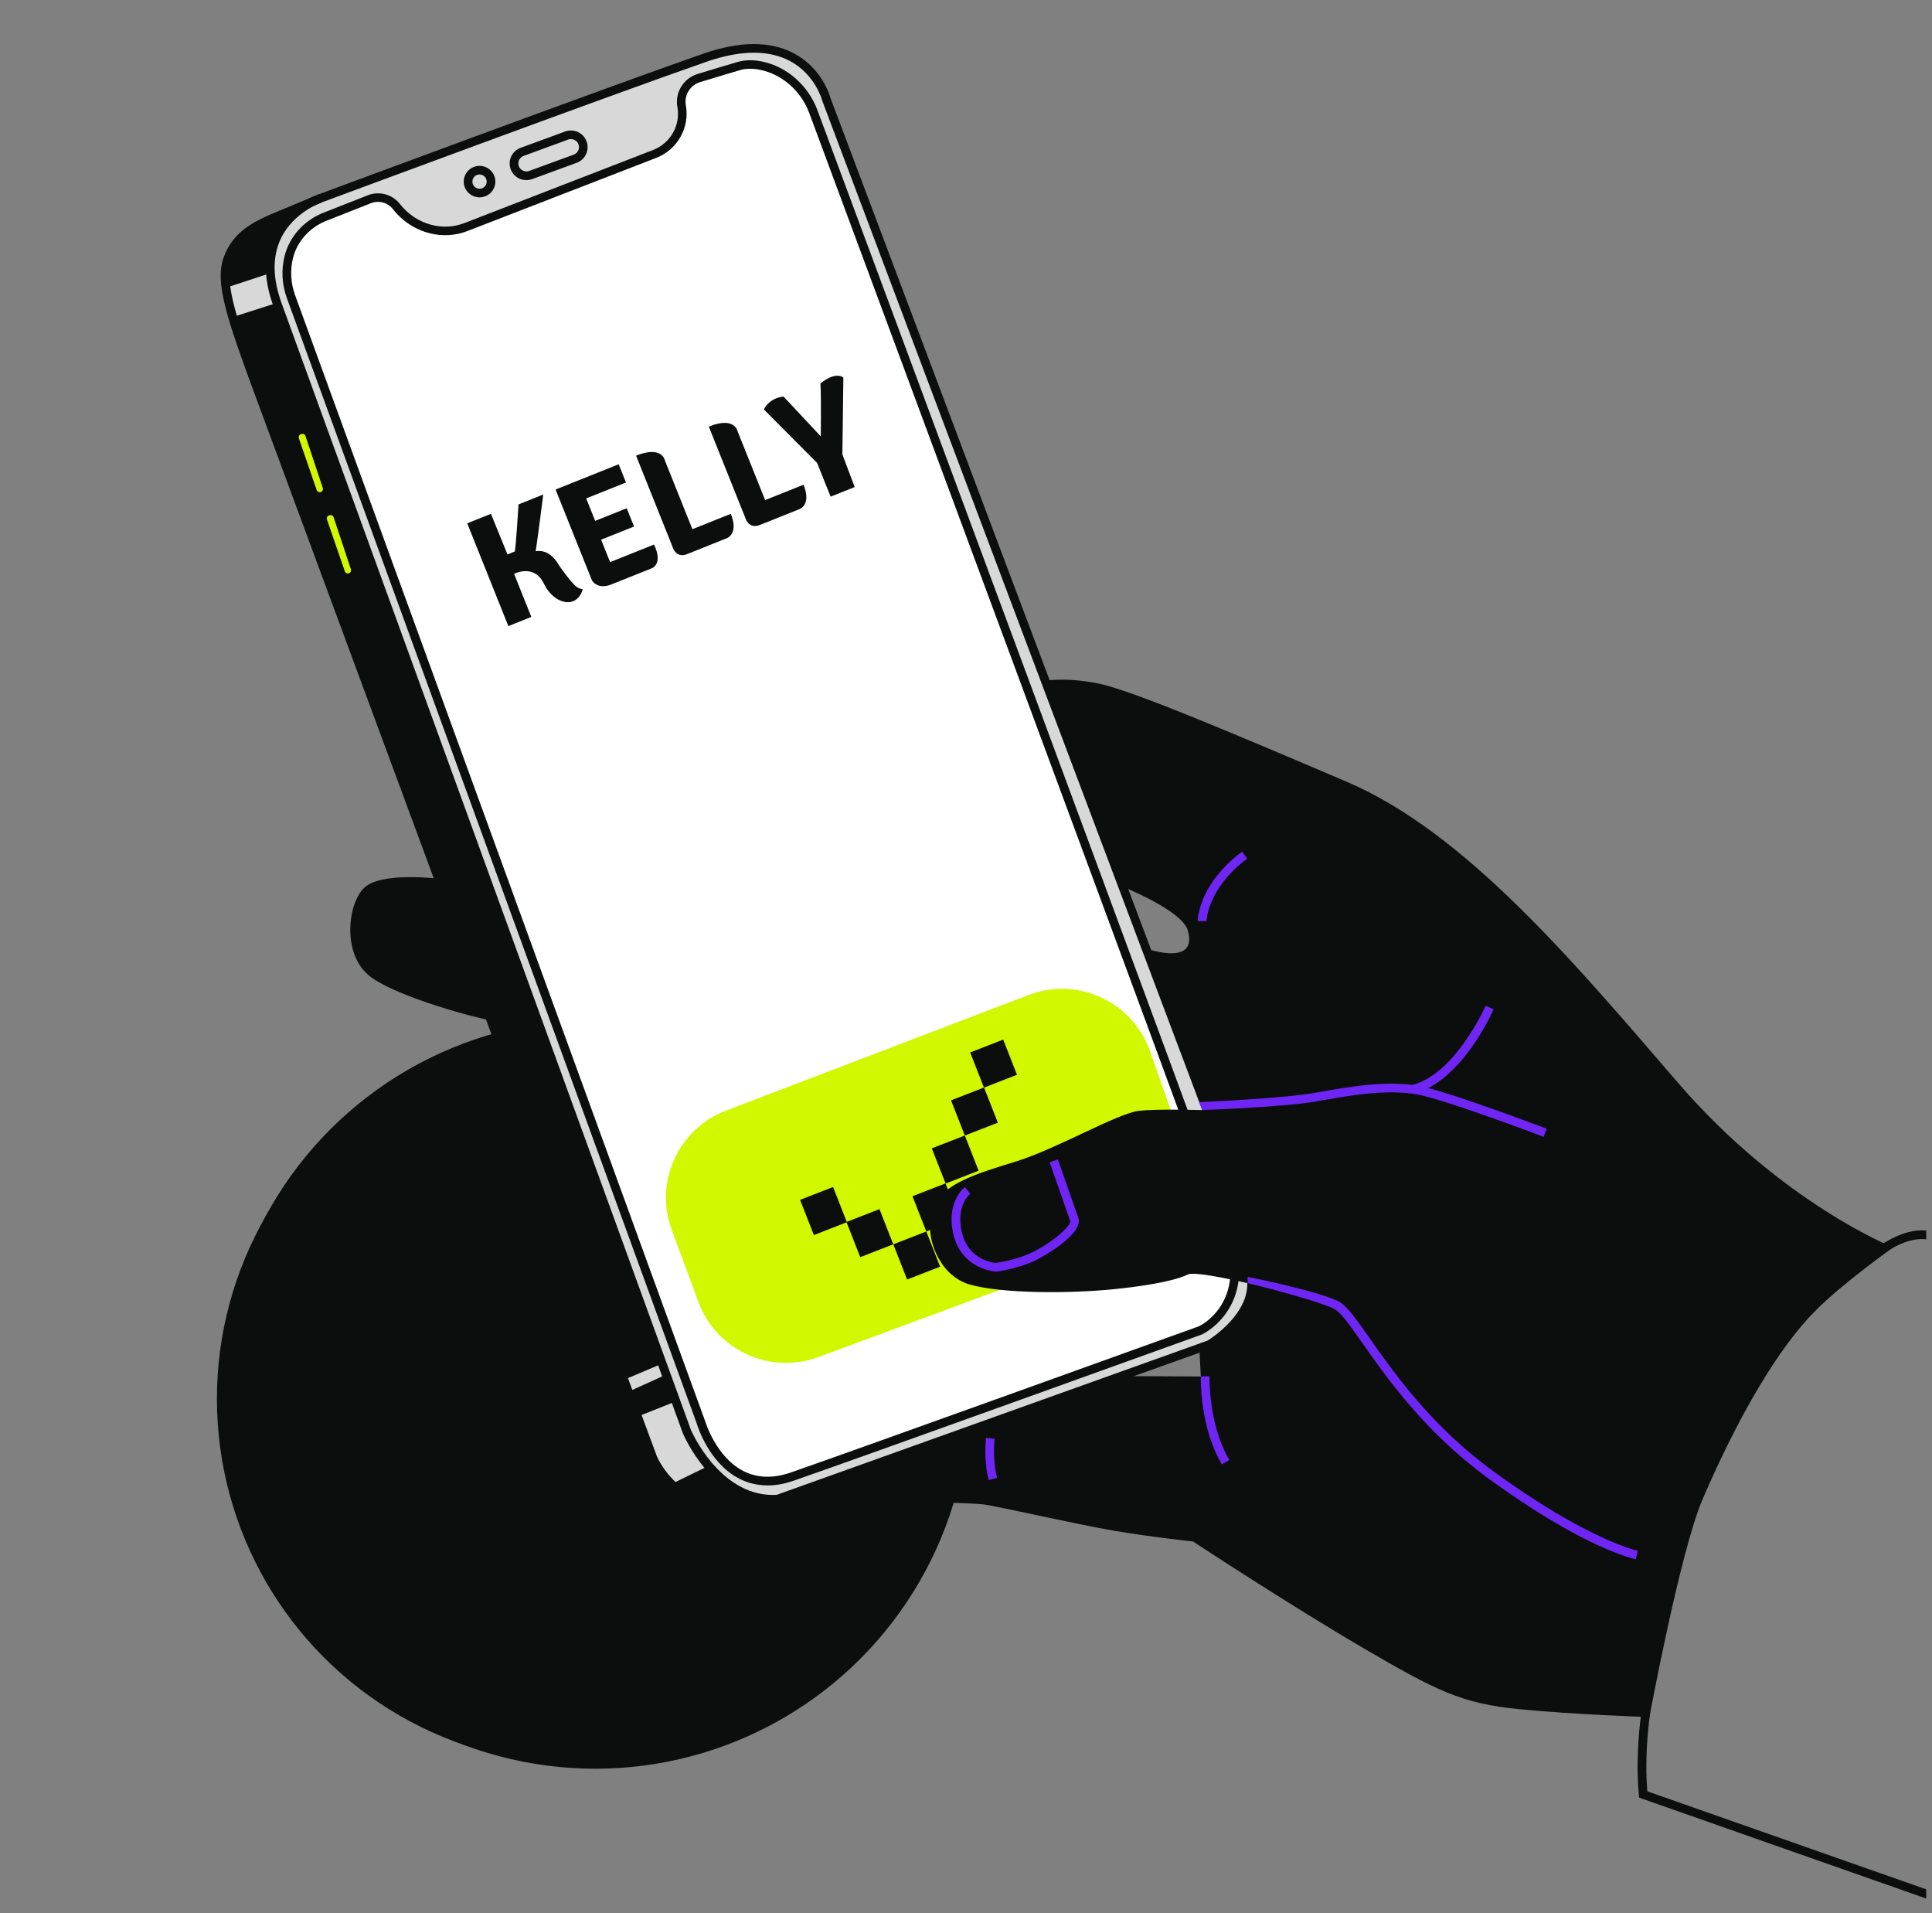
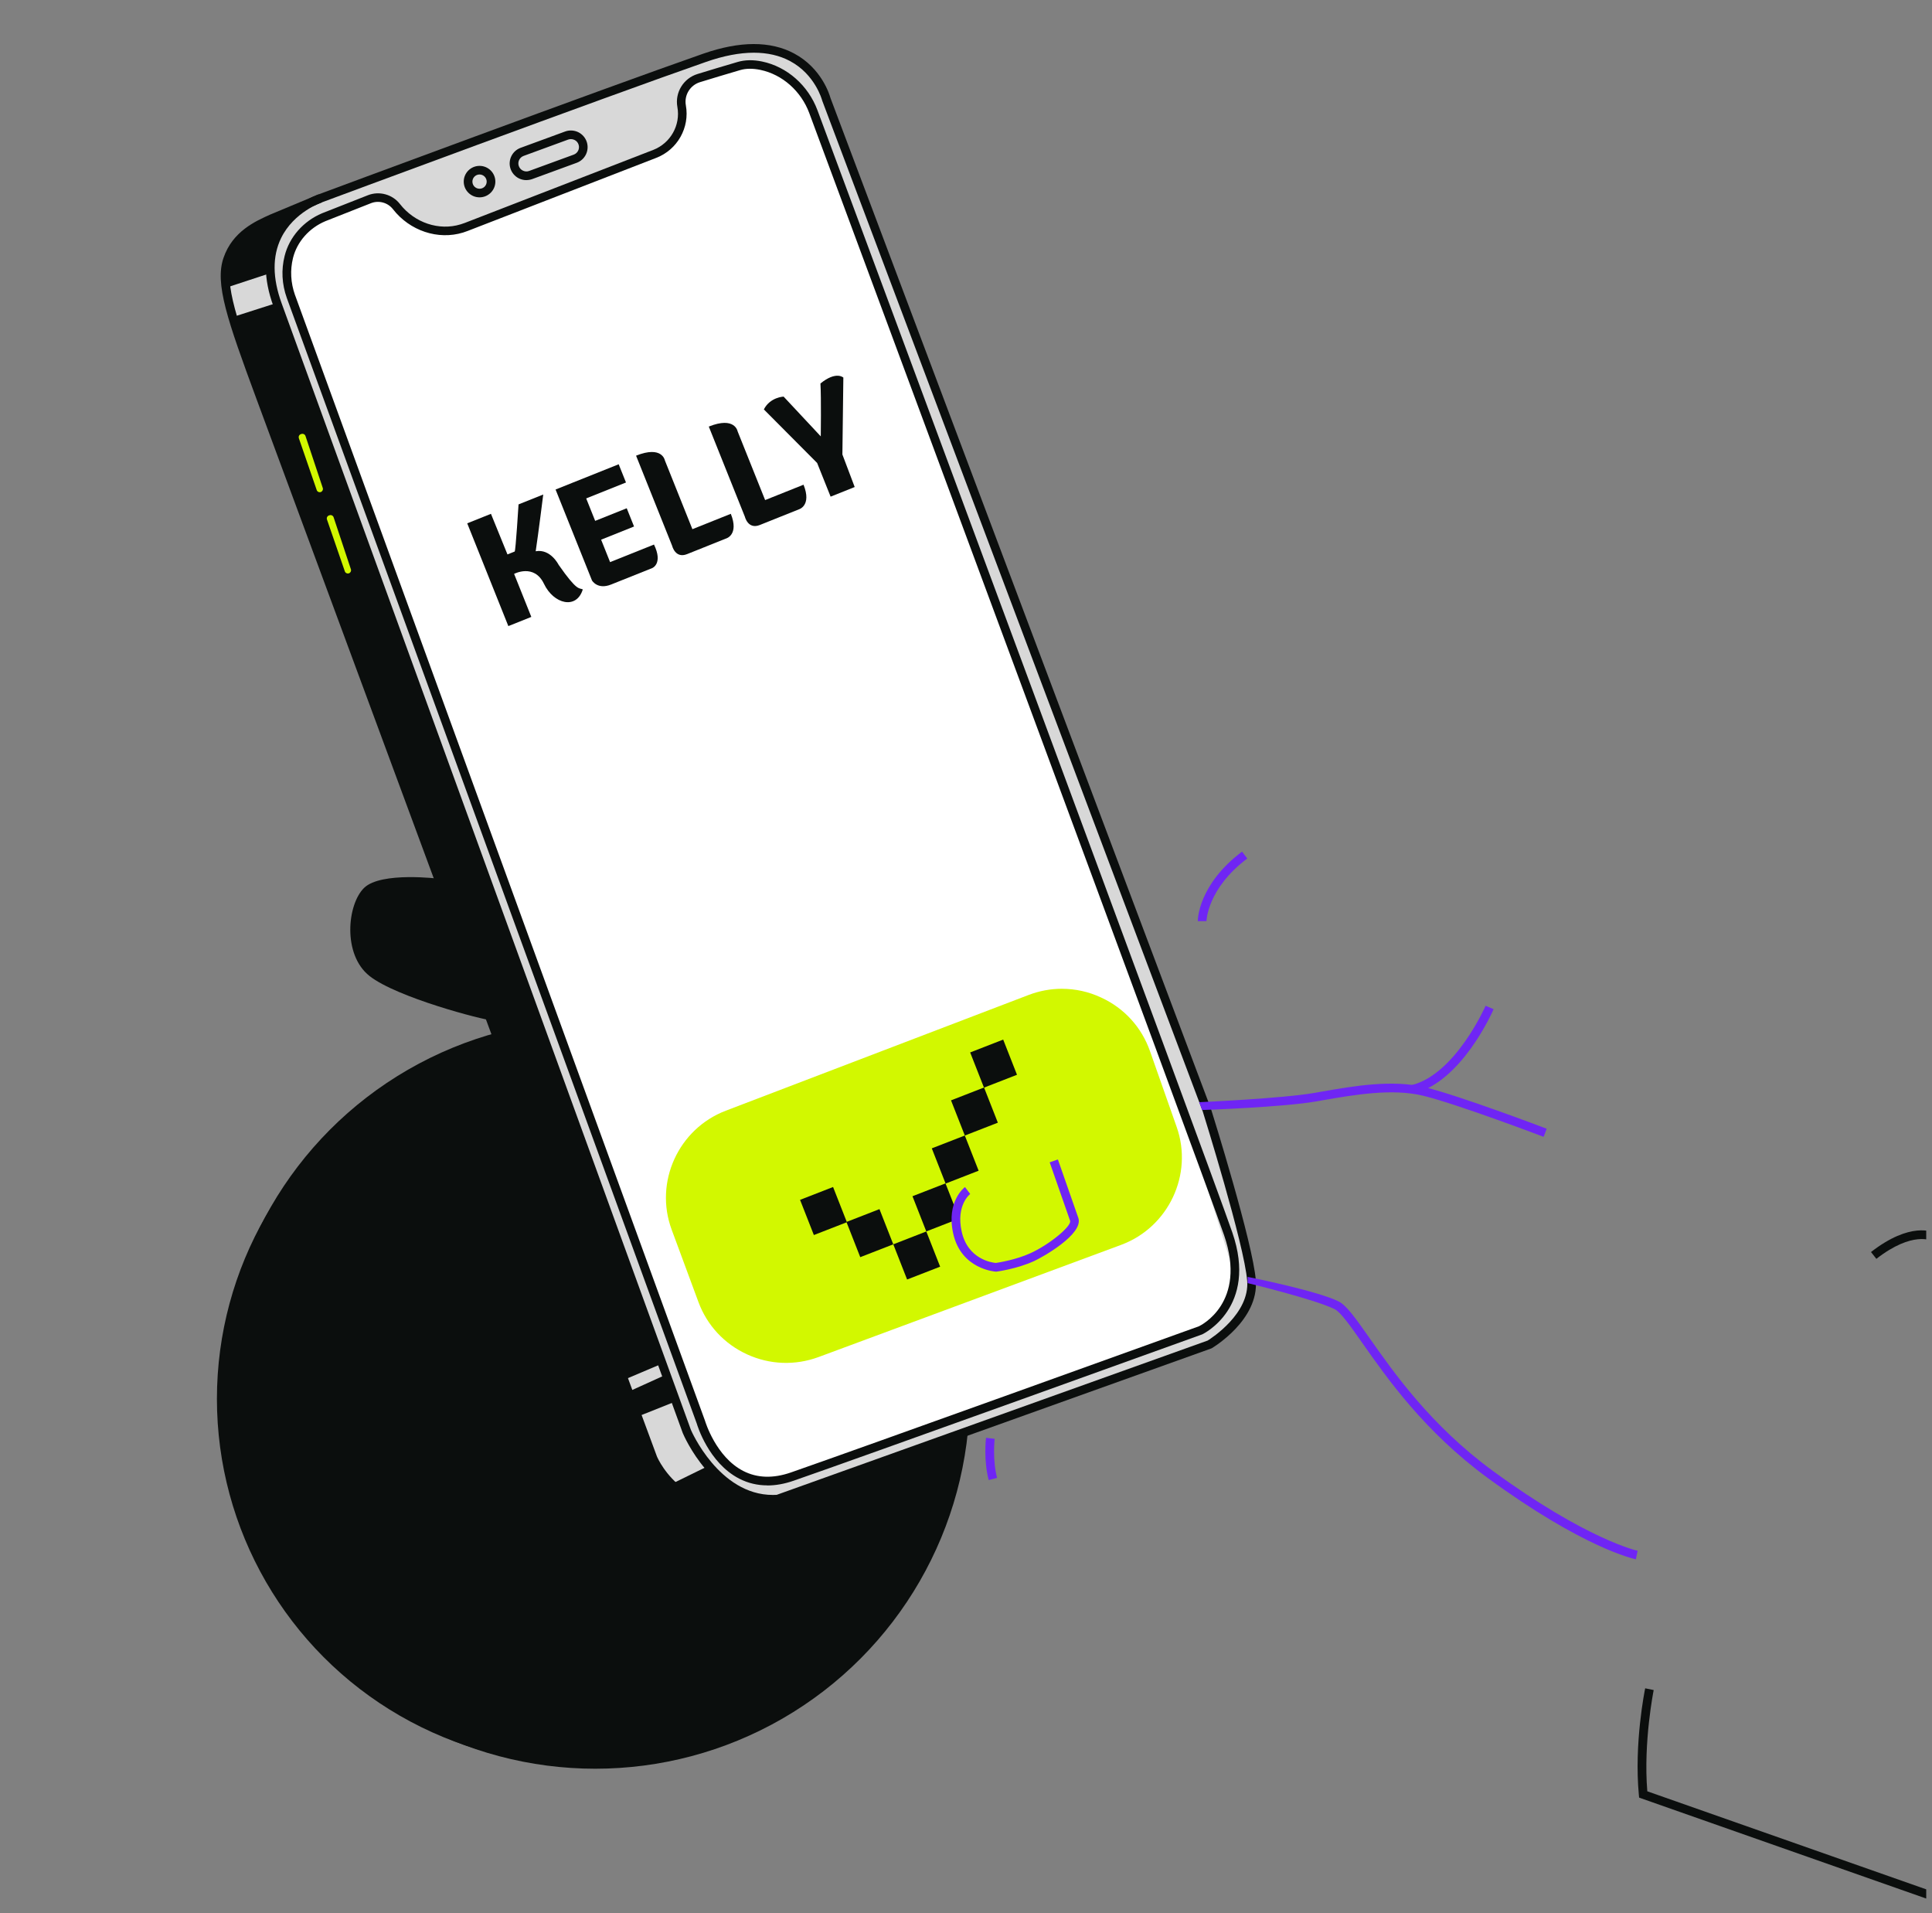
<svg xmlns="http://www.w3.org/2000/svg" width="101" height="100" viewBox="0 0 101 100" fill="none">
  <rect x="0" y="0" width="101" height="100" fill="#808080" stroke="none" />
  <g clip-path="url(#clip0_502_2277)">
    <circle cx="31.119" cy="72.869" r="19.58" fill="#0B0E0D" />
    <circle cx="30.463" cy="73.116" r="19.123" fill="#0B0E0D" />
    <path d="M40.837 78.323C40.837 78.323 38.969 78.985 37.814 78.765C36.658 78.544 35.102 78.011 34.345 76.596C33.589 75.18 25.766 53.848 25.766 53.848L19.23 35.923L13.495 20.39C13.495 20.39 11.34 14.615 11.762 13.354C12.184 12.093 14.518 11.251 14.518 11.251L29.278 5.764C29.278 5.764 37.724 2.489 38.88 2.445C40.036 2.4 41.526 2.778 42.214 3.553C42.903 4.327 43.882 7.403 43.882 7.403L48.171 18.157L57.729 43.671L63.108 58.364C63.108 58.364 65.376 66.463 65.308 67.104C65.242 67.745 64.751 69.384 63.574 70.003C62.396 70.623 57.285 72.327 57.285 72.327L40.837 78.321V78.323Z" fill="#D8D8D8" />
    <path d="M36.679 74.716L38.37 76.928L39.549 77.416L41.06 77.282L48.106 74.716L62.776 69.472C62.776 69.472 63.688 68.784 63.955 68.455C64.222 68.125 64.578 66.751 64.578 66.751L61.465 56.837L49.729 25.127C49.729 25.127 42.468 5.772 42.319 5.331C42.171 4.889 40.273 3.441 39.327 3.413C38.379 3.384 36.007 4.357 36.007 4.357C36.007 4.357 35.592 5.094 35.622 5.803C35.653 6.511 36.273 7.248 33.401 8.281C30.526 9.314 24.362 11.793 24.362 11.793C24.362 11.793 23.235 12.058 22.584 11.912C21.933 11.764 21.398 11.471 21.398 11.471C21.398 11.471 20.301 10.379 20.035 10.349C19.768 10.319 19.205 10.32 19.205 10.32L16.005 11.796C16.005 11.796 15.026 13.066 14.997 13.834C14.969 14.601 17.012 20.561 17.012 20.561L24.541 41.302L30.082 56.143L35.477 71.455L36.683 74.721L36.679 74.716Z" fill="white" />
    <path d="M15.319 11.072C15.367 11.026 13.097 11.714 12.762 12.134C12.428 12.554 11.896 13.418 11.896 13.817V15.012L14.052 14.303C14.052 14.303 13.807 12.511 15.319 11.072Z" fill="#0B0E0D" />
    <path d="M11.983 16.63L14.473 15.832L34.553 71.301L32.465 72.186L11.983 16.63Z" fill="#0B0E0D" />
    <path d="M36.981 76.647L35.055 77.59C35.055 77.59 36.774 78.771 37.276 78.83C37.779 78.888 40.122 78.534 40.122 78.534V78.299C40.122 78.299 38.403 78.064 36.981 76.648V76.647Z" fill="#0B0E0D" />
    <path d="M32.773 72.779L34.788 71.865L35.322 73.251L33.248 74.077L32.773 72.779Z" fill="#0B0E0D" />
    <path d="M15.473 22.98C15.487 23.047 16.494 25.834 16.494 25.834C16.494 25.834 17.138 25.989 17.184 25.613C17.229 25.238 16.05 22.404 16.05 22.404C16.05 22.404 15.251 21.984 15.473 22.98Z" fill="#D2F800" />
    <path d="M16.719 27.119C16.764 27.185 17.631 29.619 17.785 29.819C17.939 30.018 17.985 30.307 18.229 30.218C18.474 30.131 18.719 29.621 18.719 29.621L17.674 26.811L17.252 26.678L16.719 27.121V27.119Z" fill="#D2F800" />
    <path d="M55.519 51.682C54.928 51.682 54.336 51.79 53.767 52.008L37.942 58.055C35.463 59.002 34.194 61.791 35.112 64.27L36.514 68.058C36.965 69.277 37.869 70.248 39.056 70.791C40.242 71.334 41.572 71.382 42.795 70.93L58.613 65.066C61.086 64.15 62.388 61.387 61.515 58.91L60.118 54.94C59.678 53.69 58.771 52.695 57.563 52.139C56.912 51.835 56.216 51.683 55.517 51.683L55.519 51.682Z" fill="#D2F800" />
    <path d="M45.976 63.199L44.25 63.871L44.972 65.71L46.698 65.039L45.976 63.199Z" fill="#0B0E0D" />
    <path d="M43.551 62.043L41.825 62.715L42.547 64.554L44.273 63.883L43.551 62.043Z" fill="#0B0E0D" />
    <path d="M48.425 64.367L46.699 65.039L47.421 66.878L49.148 66.207L48.425 64.367Z" fill="#0B0E0D" />
    <path d="M49.428 61.854L47.702 62.525L48.424 64.365L50.15 63.693L49.428 61.854Z" fill="#0B0E0D" />
    <path d="M50.438 59.352L48.712 60.023L49.434 61.863L51.16 61.191L50.438 59.352Z" fill="#0B0E0D" />
    <path d="M51.443 56.842L49.717 57.514L50.439 59.353L52.165 58.681L51.443 56.842Z" fill="#0B0E0D" />
    <path d="M52.444 54.338L50.718 55.01L51.44 56.849L53.166 56.177L52.444 54.338Z" fill="#0B0E0D" />
    <path d="M16.716 26.181C16.625 26.181 16.532 26.16 16.446 26.119C16.296 26.047 16.183 25.919 16.127 25.762L15.194 23.052C15.083 22.73 15.256 22.377 15.58 22.265L15.609 22.256C15.766 22.203 15.936 22.213 16.086 22.288C16.236 22.363 16.347 22.489 16.401 22.648L17.306 25.369C17.412 25.686 17.24 26.035 16.925 26.147C16.857 26.168 16.786 26.181 16.716 26.181ZM15.623 22.904L16.557 25.615C16.571 25.657 16.601 25.691 16.643 25.711C16.684 25.73 16.73 25.732 16.771 25.718C16.855 25.688 16.902 25.593 16.875 25.509L15.97 22.788C15.956 22.746 15.925 22.712 15.886 22.692C15.845 22.673 15.8 22.669 15.757 22.683L15.729 22.692C15.641 22.721 15.594 22.815 15.625 22.904H15.623Z" fill="#0B0E0D" />
    <path d="M18.184 30.429C18.093 30.429 18 30.408 17.916 30.369C17.766 30.298 17.653 30.169 17.597 30.013L16.664 27.302C16.61 27.146 16.621 26.978 16.692 26.83C16.766 26.681 16.893 26.57 17.05 26.517L17.079 26.508C17.236 26.455 17.406 26.465 17.556 26.538C17.707 26.613 17.817 26.74 17.871 26.898L18.776 29.619C18.882 29.936 18.71 30.285 18.395 30.395C18.327 30.419 18.258 30.431 18.186 30.431L18.184 30.429ZM17.093 27.153L18.027 29.863C18.041 29.906 18.072 29.94 18.113 29.959C18.154 29.979 18.198 29.981 18.241 29.966C18.327 29.936 18.372 29.843 18.345 29.758L17.44 27.037C17.426 26.994 17.395 26.96 17.356 26.941C17.315 26.919 17.27 26.918 17.227 26.932L17.198 26.941C17.156 26.955 17.122 26.985 17.102 27.024C17.081 27.064 17.079 27.108 17.093 27.151V27.153Z" fill="#0B0E0D" />
    <path d="M40.389 78.594C37.277 78.594 35.76 75.06 35.694 74.906L14.293 16.003C13.77 14.57 13.767 13.306 14.284 12.248C15.035 10.706 16.607 10.173 16.674 10.152C16.813 10.1 31.488 4.646 36.764 2.806C38.681 2.138 40.28 2.135 41.516 2.796C42.955 3.565 43.37 4.959 43.414 5.119L63.304 57.951C63.397 58.248 65.502 64.972 65.651 66.924C65.808 68.988 63.449 70.409 63.347 70.47L63.308 70.487L40.694 78.583H40.661C40.57 78.59 40.479 78.594 40.389 78.594ZM39.407 2.755C38.663 2.755 37.83 2.915 36.914 3.234C31.642 5.07 16.972 10.522 16.826 10.578C16.804 10.585 15.357 11.08 14.693 12.449C14.234 13.395 14.244 14.538 14.722 15.85L36.12 74.74C36.13 74.765 37.583 78.138 40.4 78.139C40.466 78.139 40.533 78.138 40.602 78.134L63.134 70.069C63.342 69.939 65.329 68.655 65.2 66.956C65.055 65.056 62.898 58.166 62.877 58.095L42.981 5.255L42.978 5.242C42.974 5.228 42.617 3.891 41.296 3.189C40.751 2.899 40.121 2.755 39.409 2.755H39.407Z" fill="#0B0E0D" />
    <path d="M38.275 79.052C35.121 79.052 33.931 76.326 33.917 76.292C33.735 75.797 15.924 27.668 13.405 20.845C11.879 16.711 11.223 14.826 11.684 13.479C12.158 12.092 13.353 11.56 14.144 11.207L16.659 10.158L16.834 10.577L14.335 11.62C13.57 11.962 12.528 12.427 12.117 13.627C11.707 14.826 12.385 16.765 13.834 20.69C16.353 27.515 34.164 75.642 34.343 76.128C34.404 76.272 35.98 79.848 40.57 78.147L40.727 78.571C39.802 78.913 38.989 79.054 38.275 79.054V79.052Z" fill="#0B0E0D" />
    <path d="M40.116 77.639C39.594 77.639 39.102 77.522 38.644 77.287C37.04 76.461 36.449 74.491 36.426 74.409L14.994 15.575C14.735 14.845 14.697 14.104 14.88 13.376C15.125 12.393 15.857 11.561 16.835 11.148L19.234 10.204C19.826 9.971 20.513 10.158 20.905 10.66C21.672 11.646 22.947 12.074 24.081 11.726C24.151 11.705 24.221 11.682 24.291 11.655L34.149 7.836C35.052 7.485 35.584 6.543 35.412 5.594C35.274 4.837 35.728 4.094 36.465 3.868C37.066 3.683 37.836 3.451 38.564 3.238C38.945 3.127 39.376 3.118 39.844 3.216C41.143 3.487 42.252 4.463 42.735 5.763C44.828 11.397 63.21 60.906 64.423 64.421C65.777 68.344 62.881 69.731 62.85 69.745C62.653 69.817 44.86 76.229 41.49 77.395C41.013 77.561 40.555 77.643 40.116 77.643V77.639ZM15.424 15.422L36.859 74.269C36.868 74.302 37.426 76.153 38.857 76.886C39.581 77.258 40.419 77.285 41.342 76.965C44.71 75.798 62.498 69.387 62.677 69.323C62.763 69.282 65.21 68.093 63.992 64.563C62.779 61.052 44.399 11.549 42.308 5.914C41.878 4.758 40.898 3.893 39.75 3.653C39.354 3.571 38.998 3.574 38.689 3.665C37.963 3.877 37.195 4.11 36.596 4.294C36.077 4.452 35.759 4.974 35.855 5.506C36.065 6.667 35.415 7.823 34.31 8.25L24.452 12.07C24.373 12.101 24.294 12.129 24.212 12.154C22.899 12.558 21.423 12.067 20.541 10.932C20.273 10.589 19.805 10.46 19.398 10.619L17.005 11.563C16.163 11.919 15.529 12.636 15.318 13.482C15.161 14.123 15.195 14.775 15.422 15.422H15.424Z" fill="#0B0E0D" />
    <path d="M27.52 9.415C27.386 9.415 27.25 9.385 27.127 9.324C26.912 9.217 26.749 9.023 26.68 8.793C26.549 8.354 26.783 7.885 27.216 7.727L29.542 6.874C29.767 6.79 30.019 6.806 30.234 6.911C30.449 7.018 30.611 7.209 30.681 7.438C30.815 7.882 30.581 8.352 30.146 8.51L27.819 9.362C27.723 9.395 27.62 9.413 27.519 9.413L27.52 9.415ZM29.848 7.271C29.799 7.271 29.749 7.28 29.701 7.296L27.374 8.149C27.166 8.225 27.052 8.45 27.116 8.662C27.15 8.774 27.227 8.865 27.331 8.916C27.436 8.968 27.554 8.977 27.665 8.934L29.992 8.083C30.202 8.006 30.314 7.78 30.25 7.568C30.216 7.454 30.139 7.365 30.034 7.314C29.975 7.285 29.91 7.271 29.848 7.271Z" fill="#0B0E0D" />
    <path d="M25.07 10.315C24.613 10.315 24.243 9.947 24.243 9.493C24.243 9.039 24.613 8.67 25.07 8.67C25.526 8.67 25.896 9.039 25.896 9.493C25.896 9.947 25.524 10.315 25.07 10.315ZM25.07 9.12C24.864 9.12 24.696 9.286 24.696 9.493C24.696 9.699 24.862 9.865 25.07 9.865C25.277 9.865 25.443 9.699 25.443 9.493C25.443 9.288 25.275 9.12 25.07 9.12Z" fill="#0B0E0D" />
-     <path d="M98.972 65.2C98.972 65.2 93.164 62.9 87.738 56.615C82.315 50.331 76.625 43.514 70.401 40.861C64.178 38.206 59.153 36.081 57.42 35.727C55.687 35.373 54.529 35.593 54.529 35.593L58.545 46.289C58.545 46.289 61.806 47.558 62.101 48.648C62.398 49.74 61.645 49.852 61.084 49.822C60.52 49.793 59.686 49.519 59.686 49.519L63.087 58.031C63.087 58.031 60.649 57.944 59.552 58.059C58.456 58.175 55.256 60.036 53.181 60.686C51.106 61.336 49.269 61.836 48.764 63.165C48.26 64.493 49.031 66.677 50.719 67.148C52.41 67.62 55.907 67.62 58.248 67.383C60.59 67.147 61.686 66.823 62.101 66.616C62.516 66.409 65.421 67.118 65.421 67.118C65.421 67.118 65.302 69.123 63.999 69.773L62.695 70.421L62.776 71.948L58.62 71.926L40.614 78.462C40.614 78.462 50.365 78.447 51.551 78.654C52.737 78.86 56.352 79.687 58.248 80.011C60.146 80.335 62.368 80.572 62.368 80.572C62.368 80.572 67.348 83.847 71.23 86.119C75.111 88.391 76.417 89.039 79.41 89.335C82.402 89.63 86.227 89.748 86.227 89.748C86.227 89.748 87.835 81.086 89.005 78.367C90.939 73.876 93.006 70.423 94.895 68.519C96.359 67.045 98.974 65.198 98.974 65.198L98.972 65.2Z" fill="#0B0E0D" />
    <path d="M111.659 69.39L100.988 64.86C100.988 64.86 99.997 64.319 98.091 65.798L97.811 65.442C99.869 63.845 101.04 64.374 101.208 64.466L111.836 68.975L111.659 69.39Z" fill="#0B0E0D" />
    <path d="M102.867 99.997L85.689 93.959L85.675 93.814C85.422 91.127 85.981 88.362 86.006 88.246L86.451 88.337C86.446 88.364 85.904 91.054 86.117 93.629L103.021 99.57L102.869 99.999L102.867 99.997Z" fill="#0B0E0D" />
    <path d="M22.952 45.931C22.952 45.931 19.929 45.548 19.04 46.403C18.151 47.258 17.895 49.893 19.319 51.015C20.741 52.137 25.235 53.309 25.739 53.337L22.952 45.933V45.931Z" fill="#0B0E0D" />
    <path d="M26.805 56.464C26.805 56.464 23.804 56.297 23.457 56.377C22.153 56.673 21.766 57.438 21.65 58.53C21.534 59.622 21.799 63.014 29.236 63.34L26.805 56.464Z" fill="#0B0E0D" />
    <path d="M32.836 72.996C32.836 72.996 31.965 72.873 31.621 73.644C31.047 74.931 31.918 76.329 32.777 76.963C33.635 77.597 35.281 77.731 35.281 77.731C35.281 77.731 33.575 75.341 32.836 72.996Z" fill="#0B0E0D" />
    <path d="M52.074 66.466H52.052C52.034 66.464 50.238 66.354 49.827 64.457C49.467 62.801 50.407 62.074 50.446 62.046L50.72 62.407C50.691 62.429 49.975 63.002 50.272 64.363C50.593 65.834 51.875 65.997 52.058 66.013C52.208 65.992 53.104 65.851 53.868 65.504C54.855 65.055 56.038 64.087 55.941 63.805C55.574 62.746 54.875 60.753 54.875 60.753L55.304 60.603C55.304 60.603 56.005 62.598 56.372 63.659C56.664 64.505 54.474 65.727 54.059 65.915C53.165 66.323 52.14 66.46 52.097 66.466H52.075H52.074Z" fill="#6F25F4" />
    <path d="M80.696 59.421C80.652 59.403 76.185 57.709 74.41 57.275C72.783 56.876 70.777 57.227 69.168 57.506L68.783 57.574C67.069 57.868 63.018 58.016 62.844 58.019L62.688 57.61C62.73 57.61 67.021 57.417 68.704 57.127L69.089 57.059C70.74 56.771 72.795 56.411 74.518 56.835C76.319 57.277 80.673 58.927 80.857 58.997L80.696 59.421Z" fill="#6F25F4" />
    <path d="M73.895 57.159L73.788 56.719C76.079 56.164 77.648 52.608 77.664 52.57L78.081 52.75C78.013 52.905 76.407 56.548 73.895 57.159Z" fill="#6F25F4" />
    <path d="M63.072 48.146H62.617C62.617 48.07 62.639 46.237 64.93 44.514L65.204 44.873C63.107 46.451 63.072 48.129 63.072 48.146Z" fill="#6F25F4" />
    <path d="M85.518 81.501C85.409 81.48 82.789 80.919 77.784 77.258C74.476 74.839 72.512 72.038 71.212 70.186C70.584 69.292 70.088 68.585 69.77 68.427C68.745 67.916 65.255 67.073 65.223 67.066V66.742C65.362 66.765 68.89 67.481 69.974 68.021C70.396 68.231 70.868 68.906 71.585 69.924C72.87 71.753 74.807 74.517 78.054 76.891C82.964 80.481 85.586 81.051 85.611 81.056L85.52 81.499L85.518 81.501Z" fill="#6F25F4" />
-     <path d="M63.878 76.542C62.703 74.56 62.776 72.055 62.779 71.949L63.23 71.932C63.23 71.957 63.162 74.446 64.268 76.311L63.876 76.542H63.878Z" fill="#6F25F4" />
    <path d="M51.687 77.361C51.411 76.313 51.542 75.199 51.547 75.152L51.998 75.206C51.998 75.216 51.873 76.285 52.125 77.246L51.685 77.361H51.687Z" fill="#6F25F4" />
    <path d="M24.425 27.352L26.575 32.725L27.776 32.245L26.876 29.996C26.876 29.996 27.923 29.441 28.436 30.513C28.948 31.585 30.144 31.872 30.467 30.806C30.265 30.717 30.18 30.921 29.205 29.524C29.205 29.524 28.782 28.673 28.005 28.813C28.142 27.907 28.399 25.848 28.399 25.848L27.108 26.364C27.108 26.364 26.957 28.807 26.906 28.828L26.529 28.979L25.666 26.857L24.426 27.353L24.425 27.352Z" fill="#0B0E0D" />
    <path d="M29.044 25.587L30.947 30.339C30.947 30.339 31.23 30.839 31.947 30.552L34.099 29.691C34.099 29.691 34.673 29.462 34.189 28.463L31.894 29.382L31.425 28.208L33.146 27.519L32.764 26.566L31.114 27.225L30.645 26.052L32.725 25.219L32.343 24.266L29.044 25.586V25.587Z" fill="#0B0E0D" />
    <path d="M33.252 23.817L35.14 28.534C35.14 28.534 35.301 29.21 35.919 28.963L37.96 28.146C37.96 28.146 38.645 27.956 38.205 26.856L36.197 27.66L34.758 24.065C34.758 24.065 34.621 23.27 33.252 23.817Z" fill="#0B0E0D" />
    <path d="M37.054 22.296L38.942 27.013C38.942 27.013 39.103 27.688 39.721 27.441L41.762 26.624C41.762 26.624 42.447 26.435 42.007 25.335L39.999 26.138L38.56 22.544C38.56 22.544 38.422 21.748 37.054 22.296Z" fill="#0B0E0D" />
    <path d="M39.933 21.4L42.718 24.199L43.422 25.959L44.681 25.456L44.038 23.755L44.088 19.735C44.088 19.735 43.711 19.376 42.891 20.044C42.935 20.792 42.908 22.809 42.908 22.809L40.965 20.73C40.965 20.73 40.259 20.757 39.933 21.399V21.4Z" fill="#0B0E0D" />
  </g>
  <defs>
    <clipPath id="clip0_502_2277">
      <rect width="100" height="100" fill="white" transform="translate(0.698)" />
    </clipPath>
  </defs>
</svg>